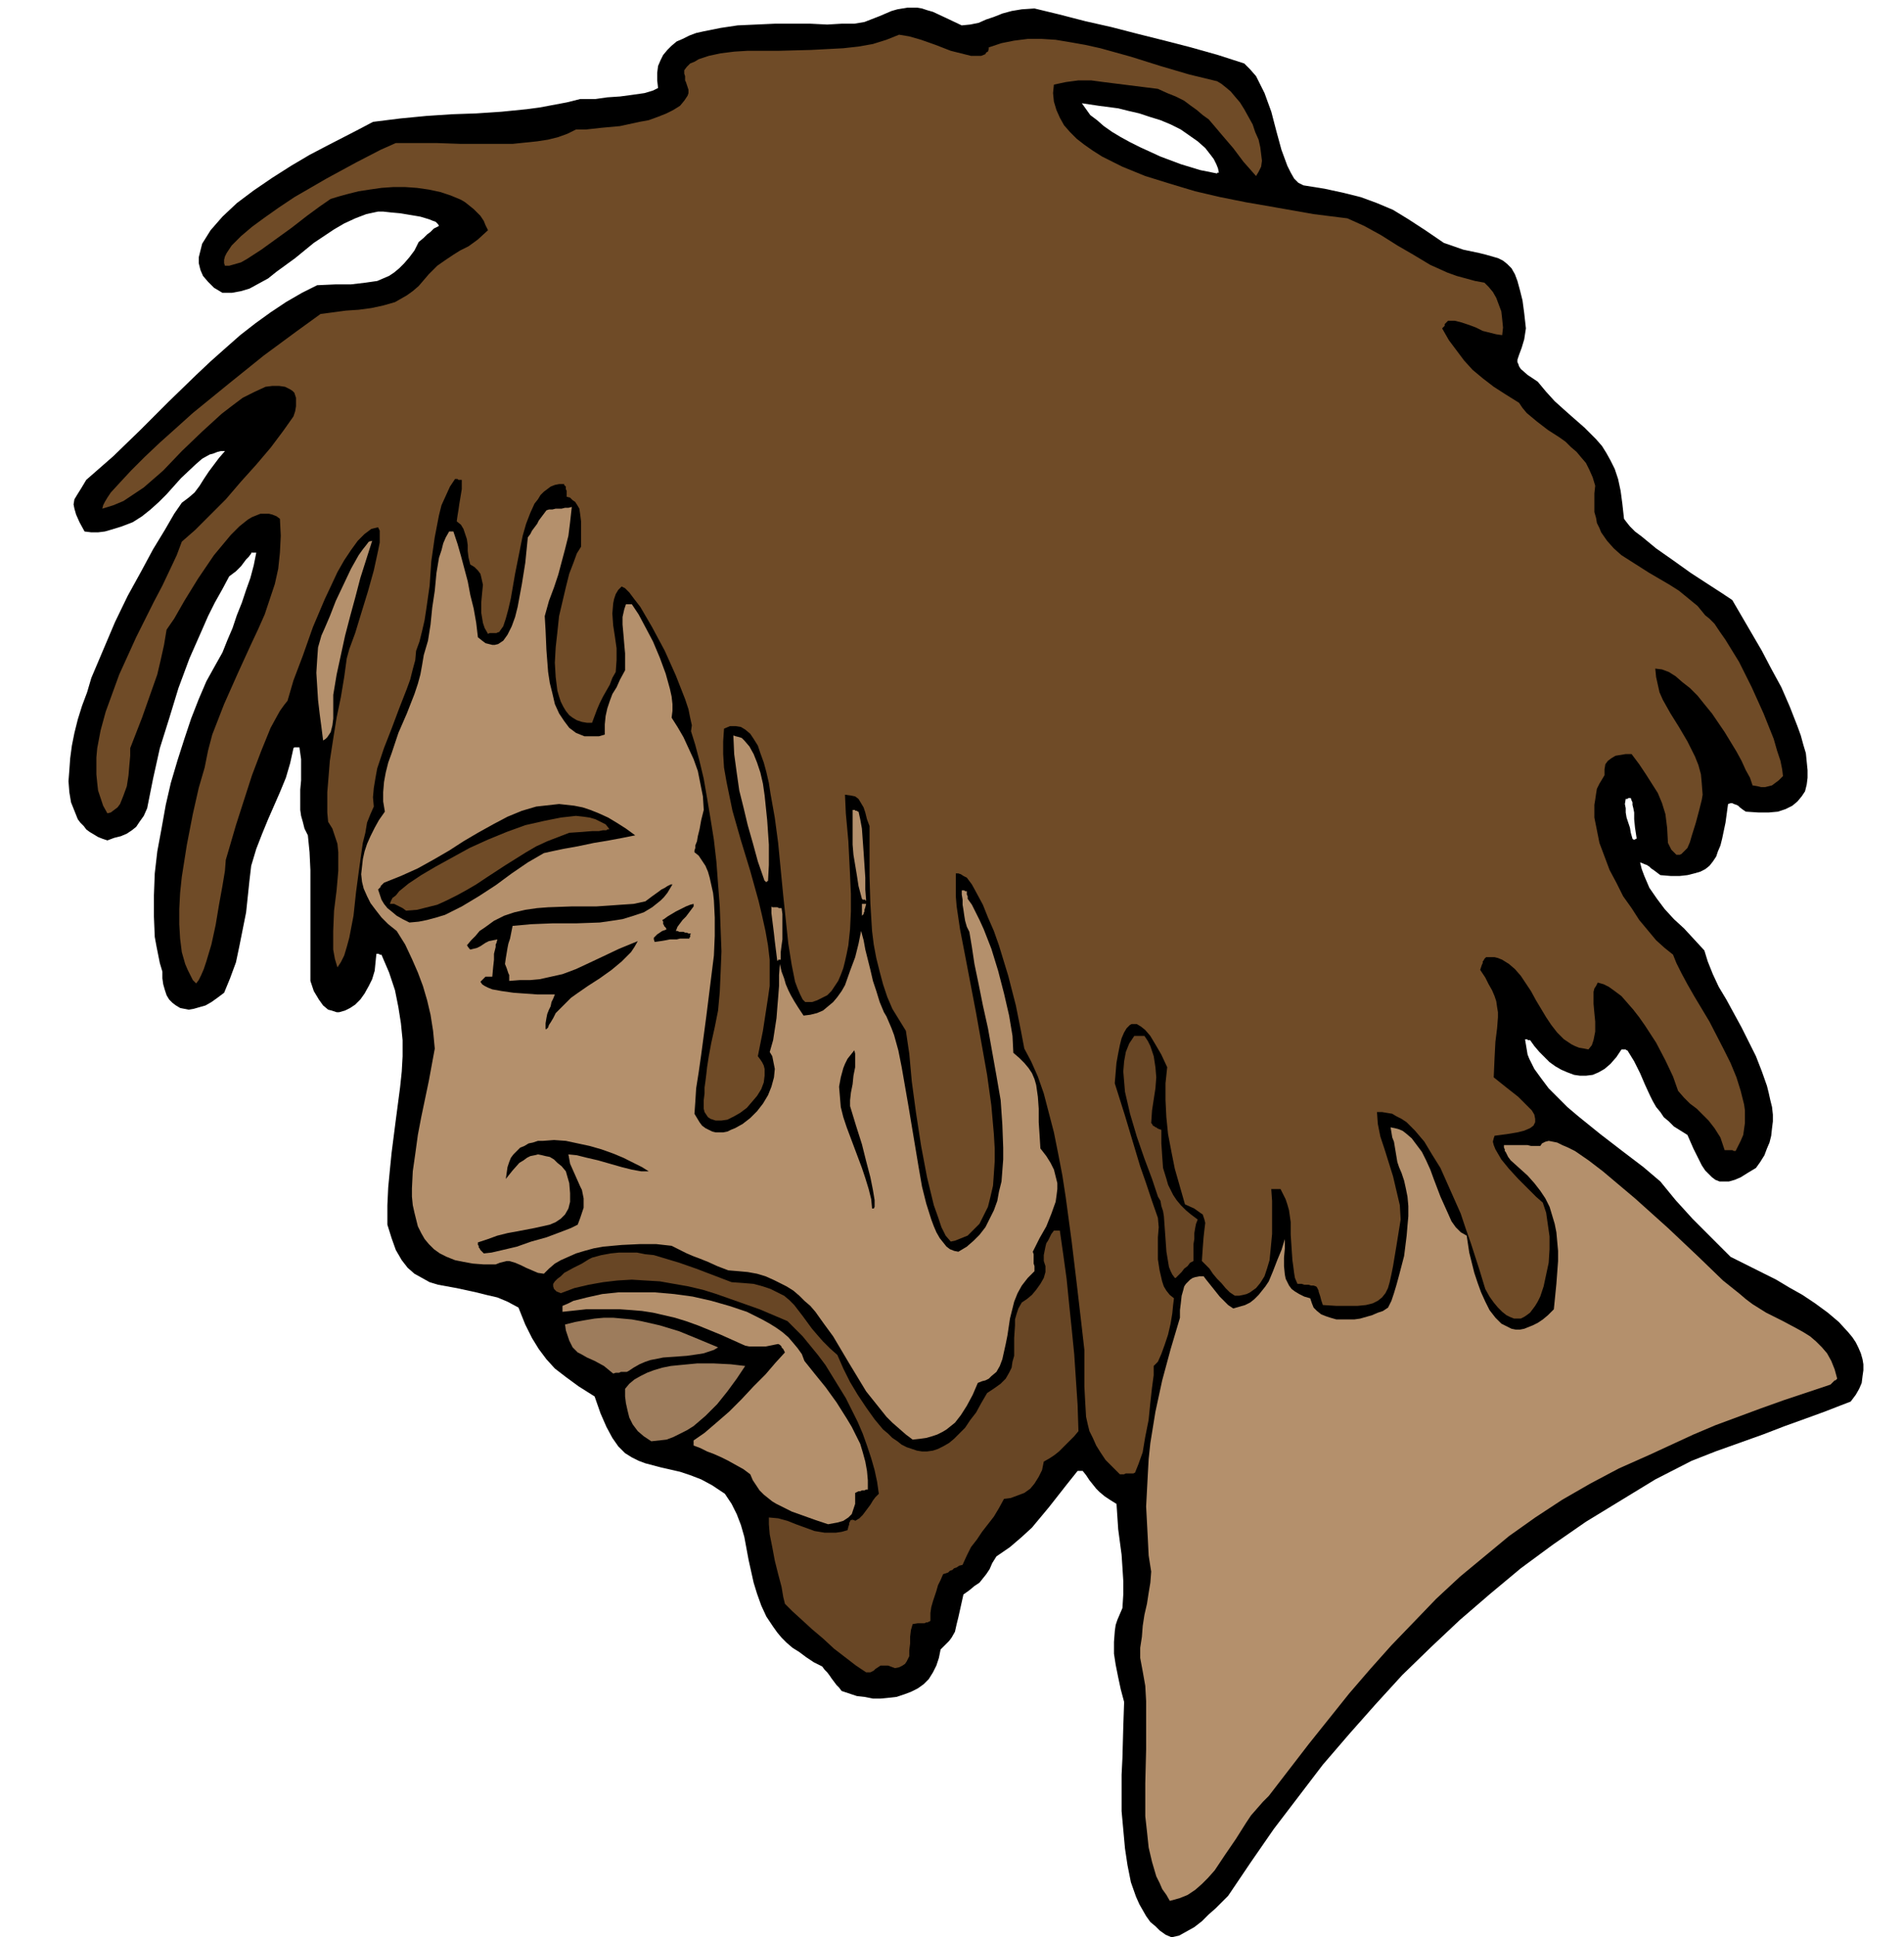
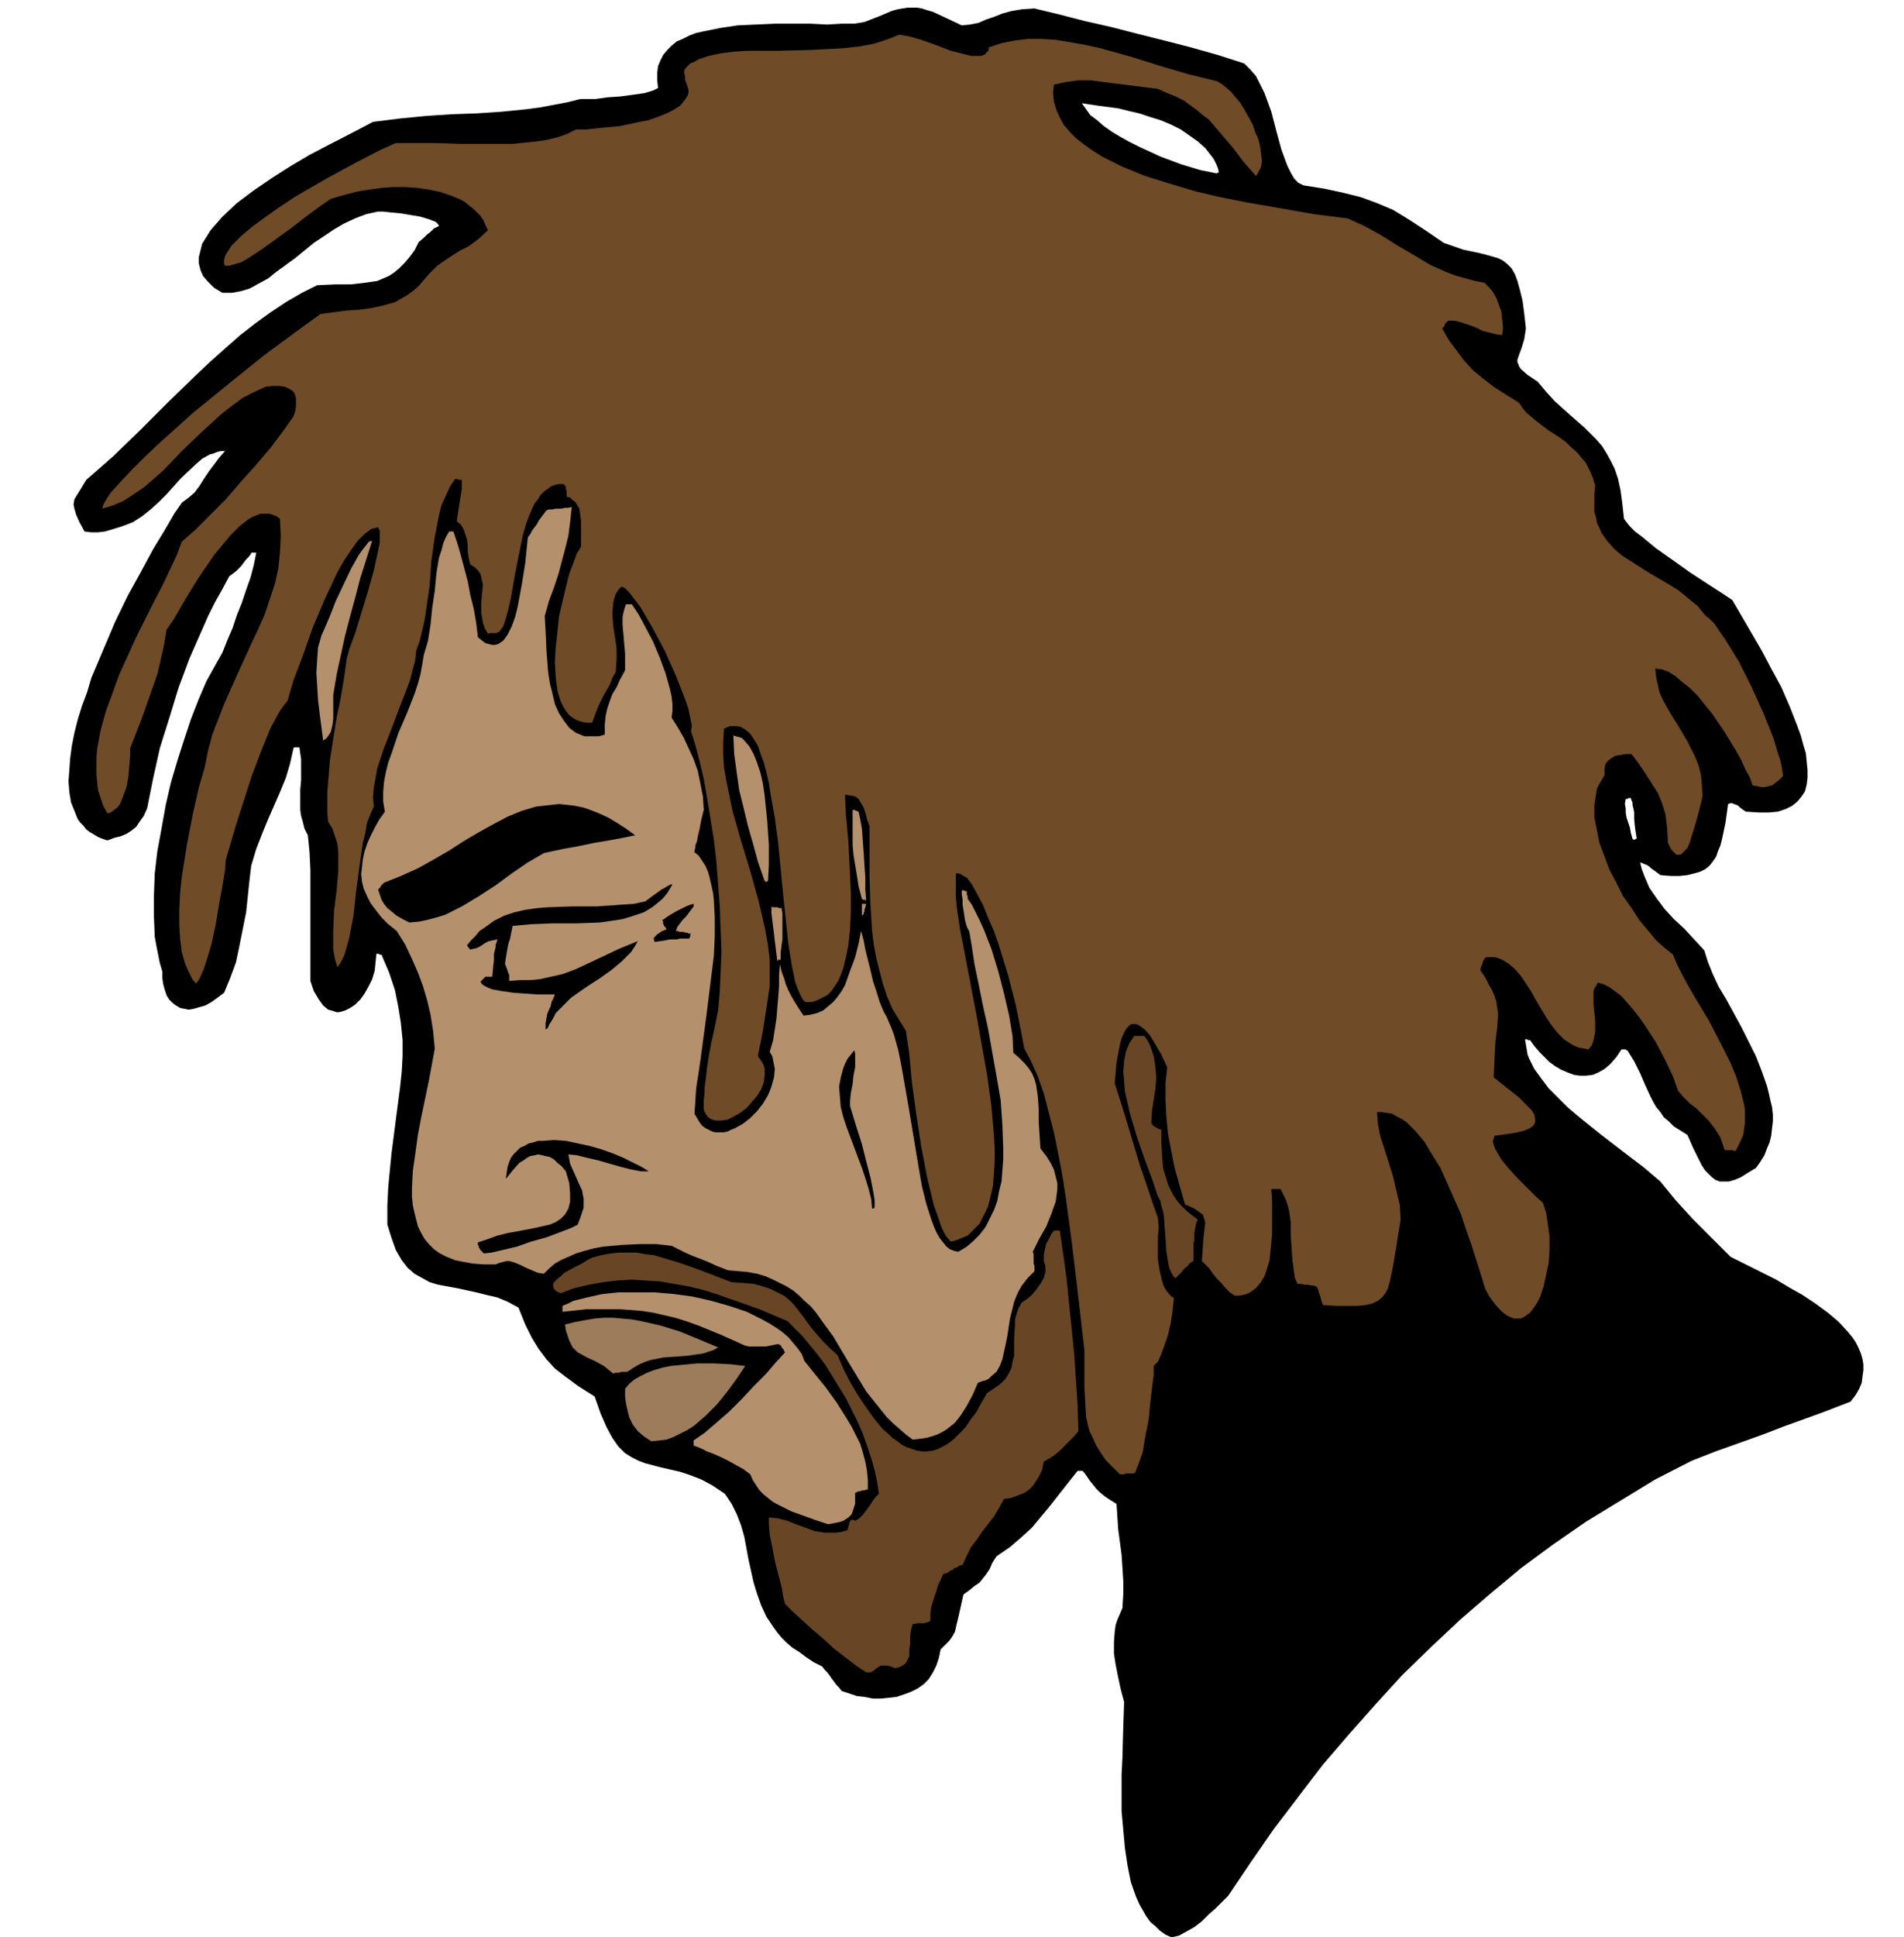
<svg xmlns="http://www.w3.org/2000/svg" fill-rule="evenodd" height="7.627in" preserveAspectRatio="none" stroke-linecap="round" viewBox="0 0 2251 2289" width="720">
  <style>.brush1{fill:#000}.pen1{stroke:none}.brush2{fill:#b4906c}.brush3{fill:#684625}.brush4{fill:#6f4b27}.brush5{fill:#9d7c5c}</style>
  <path class="pen1 brush1" d="m1385 2289-7-3-7-5-5-5-6-5-5-7-4-7-4-7-4-9-6-17-4-20-3-20-2-22-2-22v-43l1-20 1-37 1-29-4-15-3-14-3-15-2-13v-14l1-13 1-7 2-6 3-7 3-7 1-16v-16l-1-16-1-15-2-15-2-15-1-15-1-15-8-5-6-4-6-5-4-4-4-5-4-5-4-6-4-5h-6l-12 15-11 14-11 14-10 12-10 12-12 11-14 12-16 11-5 8-3 7-4 6-4 5-4 5-6 4-6 5-7 5-2 9-2 9-2 9-2 8-2 9-4 7-3 4-3 3-3 3-4 4-2 10-3 9-4 8-5 8-6 6-7 5-8 4-8 3-9 3-9 1-10 1h-9l-10-2-9-1-9-3-9-3-3-4-3-3-3-4-3-4-2-3-3-4-3-3-3-4-10-5-9-6-8-6-8-5-7-6-6-6-5-6-5-7-8-12-6-13-5-14-4-13-6-27-5-27-4-14-5-13-6-12-8-12-15-10-13-7-13-5-12-4-22-5-19-5-8-3-8-4-8-5-8-8-7-10-7-13-7-16-7-20-19-12-15-11-13-10-10-11-9-12-8-13-8-16-8-20-13-7-12-5-13-3-12-3-23-5-22-4-10-3-9-5-9-5-8-7-7-9-7-12-5-14-5-16v-23l1-21 2-21 2-20 5-39 5-38 2-19 1-18v-19l-2-20-3-19-4-20-7-21-9-21h-2l-1-1h-3l-1 10-1 10-3 10-4 8-5 9-5 7-6 6-6 4-6 3-7 2h-3l-3-1-3-1-4-1-6-5-5-7-6-10-4-12v-131l-1-21-2-20-4-8-2-8-2-7-1-7v-24l1-11v-25l-2-14h-6l-1 1-4 18-5 17-7 17-7 16-7 16-7 17-7 18-6 20-2 17-2 19-2 19-4 20-4 20-4 19-7 19-7 17-8 6-7 5-7 4-7 2-7 2-6 1-5-1-5-1-5-3-4-3-4-4-3-5-2-6-2-7-1-7v-8l-3-10-2-10-2-10-2-11-1-24v-25l1-26 3-26 5-27 5-28 6-26 8-27 8-25 8-24 9-23 9-21 10-18 9-16 6-15 6-14 5-15 6-15 5-15 5-14 4-15 3-15h-6v1l-3 4-3 3-3 4-3 4-3 3-3 3-4 3-4 3-8 15-9 16-8 16-7 16-15 34-13 35-11 36-11 35-8 36-7 35-4 9-5 7-4 6-5 4-6 4-7 3-8 2-8 3-6-2-5-2-5-3-5-3-4-3-3-4-4-4-3-4-4-10-4-10-2-12-1-13 1-13 1-14 2-15 3-15 4-16 5-16 6-16 5-17 14-33 14-33 15-31 16-29 14-26 14-23 11-19 9-13 8-6 7-6 6-8 5-8 6-9 6-8 6-8 7-8h-5l-4 1-5 2-4 1-9 5-8 7-17 16-17 19-9 9-10 9-10 8-11 7-13 5-13 4-7 2-8 1h-8l-8-1-6-11-4-9-2-7-1-5 1-6 3-5 5-8 6-10 32-28 32-31 33-33 33-32 17-16 18-16 17-15 18-14 18-13 18-12 19-11 18-9 22-1h18l17-2 14-2 7-3 7-3 6-4 6-5 6-6 6-7 6-8 5-10 6-5 4-4 4-3 2-2 2-2 2-1 2-1 2-1-1-2-3-3-3-1-5-2-10-3-12-2-12-2-11-1-9-1h-6l-14 3-13 5-13 6-12 7-24 16-22 18-11 8-11 8-10 8-11 6-11 6-10 3-11 2h-11l-10-6-7-7-6-7-3-7-2-8v-7l2-8 2-8 5-8 5-8 7-8 7-8 17-16 20-15 22-15 22-14 22-13 21-11 35-18 19-10 32-4 31-3 30-2 29-1 30-2 30-3 15-2 16-3 16-3 16-4h18l14-2 15-1 15-2 14-2 10-3 6-3-1-9v-9l1-8 3-7 3-6 5-6 5-5 6-5 7-3 8-4 8-3 9-2 20-4 20-3 22-1 22-1h42l20 1 17-1h15l12-2 18-7 14-6 7-2 6-1 6-1h11l6 1 6 2 7 2 15 7 19 9 10-1 10-2 9-4 9-3 10-4 11-3 12-2 15-1 29 7 31 8 31 7 31 8 32 8 31 8 32 9 31 10 7 7 7 8 5 10 5 10 8 22 6 23 6 22 7 19 4 8 4 7 5 5 6 3 25 4 23 5 20 5 19 7 19 8 18 11 20 13 22 15 23 8 19 4 8 2 7 2 7 2 6 3 5 4 5 5 4 7 3 8 3 11 3 12 2 15 2 18-2 13-3 10-3 8-2 6v3l1 2 1 3 2 3 8 7 12 8 10 12 10 11 10 9 9 8 16 14 14 14 7 8 5 8 5 9 5 10 4 12 3 14 2 15 2 18 3 4 4 5 6 6 8 6 17 14 20 14 21 15 20 13 17 11 12 8 14 24 21 36 11 21 12 22 10 23 9 23 4 11 3 11 3 10 1 10 1 10v9l-1 8-2 8-4 6-5 6-6 5-8 4-9 3-11 1h-12l-15-1-3-2-4-3-2-2-2-1-3-1-2-1h-2l-3 1-3 22-4 19-2 8-3 7-2 6-4 6-4 5-5 4-6 3-7 2-8 2-9 1h-11l-12-1-4-3-4-3-3-2-2-2-3-2-3-1-2-1-3-1 2 8 3 8 3 7 3 7 9 13 9 12 11 12 12 11 12 13 12 13 4 13 6 15 7 15 9 15 18 33 17 34 7 18 6 17 2 8 2 9 2 8 1 9v8l-1 8-1 9-2 8-3 7-3 8-5 8-5 7-10 6-8 5-7 3-7 2h-11l-5-2-4-3-4-4-4-4-4-6-3-6-7-14-7-16-8-5-8-5-6-6-6-5-4-6-5-6-4-7-3-6-6-13-6-14-7-14-8-13h-1l-1-1h-5l-6 9-7 8-7 6-7 4-7 3-8 1h-7l-7-1-8-3-7-3-7-4-7-5-6-6-6-6-6-7-5-7h-3v-1h-3l1 6 1 6 1 6 2 5 6 12 8 11 9 12 11 11 11 11 13 11 26 21 26 20 25 19 20 17 9 11 9 11 10 11 10 11 11 11 11 11 11 11 12 12 24 12 30 15 15 9 16 9 15 10 15 11 13 11 11 12 5 6 4 6 3 6 3 7 2 7 1 6v7l-1 7-1 8-3 7-4 7-6 8-13 5-18 7-22 8-25 9-26 10-28 10-28 10-28 11-43 22-41 25-41 25-39 27-38 28-36 30-36 31-34 32-34 33-32 35-31 35-31 36-29 38-29 38-27 39-27 40-7 7-8 8-8 7-8 8-9 7-9 5-9 5-9 2zm545-1298-2-7-1-6-2-6-2-6-1-6v-5l-1-5 1-6h2l1-1h3l1 3 1 2v3l1 4 1 5v8l1 10 2 13h-1l-1 1h-2l-1-1zm-491-786-20-4-23-7-24-9-24-11-12-6-11-6-10-6-10-7-8-7-8-6-5-7-5-7 20 3 23 3 12 3 13 3 12 4 13 4 12 5 12 6 10 7 10 7 9 8 7 9 3 4 3 6 2 5 1 5h-2v1z" />
-   <path class="pen1 brush2" d="m1383 2246-4-7-5-7-3-7-4-8-5-17-4-17-2-19-2-18v-39l1-40v-57l-1-18-3-17-3-16v-12l2-13 1-13 2-13 3-13 2-13 2-12 1-13-3-19-1-20-1-19-1-19 1-19 1-19 1-18 2-19 6-37 8-37 10-37 11-37v-9l1-8 1-9 2-7 1-4 2-3 2-2 3-3 3-2 3-1 5-1h5l3 4 4 5 4 5 4 5 4 5 5 5 5 5 6 4 7-2 7-2 6-3 5-4 5-5 4-5 4-5 4-6 5-12 5-13 5-12 4-13v11l-1 11v10l1 10 1 5 2 4 2 4 3 4 4 3 5 3 6 3 7 2 2 6 2 5 4 4 5 4 5 2 6 2 7 2h21l7-1 7-2 7-2 7-3 6-2 6-4 4-8 3-9 3-10 3-11 6-23 3-24 1-12 1-11v-12l-1-11-2-10-2-9-3-9-3-7-2-6-1-6-1-6-1-6-1-6-2-5-1-6-1-6 5 1 4 1 5 2 4 3 7 6 6 8 6 8 5 10 5 11 4 11 8 21 9 20 4 9 5 7 6 6 7 4 3 20 6 24 4 12 4 11 5 11 5 10 7 9 7 7 4 2 4 2 4 2 5 1h5l5-1 5-2 5-2 6-3 6-4 6-5 7-7 3-30 2-27v-12l-1-11-1-11-2-10-3-10-3-10-5-10-6-9-7-9-8-9-10-9-10-9-3-4-1-2-1-2-1-2-1-1v-2l-1-2v-3h28l4 1h11l2-3 4-2 4-1 5 1 5 1 6 3 7 3 8 4 16 11 17 13 19 16 19 16 39 35 36 34 29 28 20 16 7 6 8 6 8 5 8 5 18 9 17 9 9 5 8 5 7 6 7 7 6 7 5 9 4 10 3 11-1 1-1 1h-1l-1 1-1 1-1 1-1 1-1 1-27 9-27 9-28 10-27 10-27 10-26 11-26 12-26 12-18 8-18 8-17 9-17 9-33 19-32 21-31 22-29 24-29 24-28 26-26 27-27 28-25 28-25 29-48 60-47 61-7 7-7 8-7 8-6 9-12 19-13 19-6 9-6 9-8 9-7 7-8 7-9 6-10 4-11 3z" />
  <path class="pen1 brush3" d="m1024 1976-12-8-13-10-13-10-13-12-13-11-12-11-11-10-9-9-2-8-2-12-4-15-4-16-3-16-3-15-1-12v-8l11 1 11 3 10 4 11 4 11 4 12 2h13l7-1 7-2 1-4 1-3v-2l1-1v-1l1-1h1l1-1v1h2l1 1 5-3 4-4 3-4 3-4 3-4 3-5 3-4 4-4-2-14-3-14-4-14-5-15-5-14-6-14-7-14-7-14-8-13-8-13-8-13-9-12-9-11-9-11-9-9-9-9-33-14-34-12-17-6-16-5-17-4-17-3-17-3-17-1-16-1-17 1-17 2-17 3-17 4-16 6-5-2-3-3-1-3v-3l2-3 3-3 4-3 4-4 11-6 10-5 8-5 4-2 11-3 11-2 10-1h21l10 2 10 1 10 3 20 6 20 7 21 8 21 8 14 1 12 1 11 3 9 3 8 4 8 4 6 5 6 6 10 13 11 15 6 7 7 8 8 8 9 8 7 16 8 16 9 15 10 15 10 14 10 12 6 5 5 5 6 4 5 4 6 3 6 2 6 2 6 1h6l7-1 6-2 6-3 7-4 6-5 6-6 7-7 6-9 7-9 6-11 7-12 9-6 7-5 6-6 4-7 3-6 1-7 2-7v-21l1-15v-7l2-7 2-6 4-7 6-4 6-5 5-6 5-7 4-7 2-7v-7l-1-3-1-3v-7l1-5 1-5 1-4 2-3 2-4 2-4 3-4h7l4 28 4 29 3 30 3 29 3 30 2 30 2 30 1 31-5 6-5 5-4 4-5 5-4 4-5 4-6 4-7 4-2 10-4 8-5 8-5 6-7 5-8 3-8 3-8 1-6 11-6 10-7 9-7 9-6 9-7 9-5 10-5 11-4 1-3 2-3 1-2 2-3 1-2 2-3 1-3 1-3 7-3 6-2 7-2 6-2 6-2 7-1 7v9l-1 1h-1l-1 1h-2l-2 1h-8l-6 1-2 7-1 8v8l-1 8v7l-3 6-2 3-3 2-4 2-5 1-8-3h-9l-3 2-3 2-2 2-4 2h-5z" />
  <path class="pen1 brush2" d="m979 1801-15-5-14-5-14-5-12-6-6-3-5-3-5-4-5-4-5-5-4-6-4-6-3-7-8-6-9-5-9-5-8-4-9-4-8-3-8-4-8-3v-6l13-9 14-12 15-13 15-15 14-15 14-14 12-14 11-12-1-2-1-2-1-1-1-1v-1l-1-1-1-1-2-1-5 1-5 1-5 1h-19l-5-1-29-13-27-11-14-5-13-4-13-3-13-3-13-2-12-1-14-1h-40l-28 3v-7l7-3 6-3 8-2 8-2 18-4 19-2h43l23 2 22 3 22 5 21 6 21 7 18 9 9 5 8 5 7 5 7 6 6 7 5 6 5 7 3 8 12 15 13 16 13 18 12 19 6 10 5 10 5 10 3 10 3 11 2 11 1 11v11h-2l-2 1h-3l-2 1h-2l-2 1-2 1v13l-2 6-2 6-4 4-6 4-7 2-11 2z" />
  <path class="pen1 brush4" d="m1324 1742-9-9-8-8-6-9-5-8-4-9-4-8-2-8-2-9-1-17-1-19v-43l-4-35-5-43-6-50-7-52-4-26-5-26-5-25-6-23-6-23-7-20-8-18-8-15-4-21-6-30-9-35-11-36-6-17-7-16-6-15-7-13-6-11-6-8-4-2-3-2-3-1h-3v27l1 12 4 27 6 31 13 68 13 73 5 36 3 34 1 17v15l-1 15-1 14-3 13-3 12-5 10-5 10-7 7-7 7-5 2-5 2-5 2-5 1-6-7-5-10-4-12-5-14-8-33-7-37-6-39-5-37-3-33-4-27-8-13-8-13-6-14-5-15-4-15-4-16-3-16-2-16-2-33-1-32v-59l-3-8-2-8-2-6-3-5-3-5-4-3-5-1-7-1 1 22 3 33 1 20 1 20 1 22v21l-1 21-2 19-2 10-2 9-2 8-3 8-3 7-4 6-4 6-5 5-6 3-6 3-6 2h-8l-3-3-3-6-3-7-3-8-4-20-4-25-6-57-6-62-4-30-5-28-2-13-3-13-3-11-4-11-3-9-5-8-4-6-6-5-5-3-6-1h-7l-7 3-1 15v15l1 16 3 17 7 34 10 35 11 36 10 36 4 17 4 18 3 17 2 17v31l-2 14-2 13-2 13-2 13-3 15-3 15 3 4 2 3 2 4 1 4v8l-1 8-3 8-5 8-6 7-6 7-8 6-7 4-8 4-7 1h-7l-3-1-3-1-3-2-2-3-2-3-1-4v-10l1-8v-7l1-7 1-8 1-9 2-13 3-16 4-18 4-20 2-22 1-23 1-25-1-26-1-27-2-26-2-27-3-26-4-25-4-24-4-23-5-21-5-19-5-16 1-7-2-9-2-10-4-12-11-28-13-29-15-28-14-24-7-9-6-8-5-5-4-2-4 4-3 5-2 6-1 5-1 12 1 14 2 13 2 14v14l-1 14-4 7-3 8-4 7-4 7-4 8-3 7-3 8-3 8h-6l-6-1-6-2-5-3-4-3-4-5-3-5-3-6-2-6-2-7-1-8-1-8-1-17 1-18 2-18 2-19 4-17 4-17 4-16 5-13 4-11 5-8v-30l-1-8-1-7-3-5-2-3-3-2-3-3-4-1v-7l-1-2v-3l-1-1-1-1v-1h-6l-5 1-5 2-4 3-4 3-4 4-3 5-4 5-5 11-5 13-4 14-3 15-6 30-5 29-3 13-3 11-3 9-5 7h-1l-2 1h-8l-2 1-4-7-2-6-1-6-1-6v-12l1-11 1-10-2-9-1-4-3-4-4-4-5-3-2-8-1-8v-7l-1-7-2-6-2-6-3-5-5-4 1-7 1-6 1-7 1-6 1-6 1-6v-11h-4l-1-1h-3l-6 9-5 11-5 11-3 12-5 26-4 28-2 29-4 28-2 13-3 13-3 12-4 11-1 11-3 11-3 12-4 11-9 23-9 24-9 23-8 24-2 11-2 12-1 11 1 11-4 9-4 10-2 12-3 12-4 28-4 30-3 28-5 26-3 11-3 10-4 8-4 6-3-10-2-11v-22l1-24 3-24 2-23v-22l-1-10-3-9-3-9-5-8-1-11v-24l1-12 2-25 4-26 4-25 5-24 4-24 3-22 3-11 7-19 7-23 8-26 7-25 5-23 2-10v-14l-2-4-4 1-4 1-4 3-4 3-8 8-8 11-8 12-8 14-7 15-8 17-14 33-12 34-11 29-7 24-4 5-5 7-5 9-6 11-11 27-11 29-10 31-9 28-7 24-5 17-1 13-3 18-4 22-4 24-5 23-6 20-3 9-3 7-3 6-3 4-4-4-3-6-3-6-3-7-4-14-2-16-1-17v-18l1-19 2-19 6-38 7-36 7-31 7-24 4-20 5-19 7-18 7-18 16-36 16-35 8-17 8-18 6-18 6-18 4-18 2-19 1-20-1-20-4-3-5-2-4-1h-10l-5 2-5 2-5 3-10 8-10 10-10 12-10 12-19 28-16 26-12 21-9 13-3 18-4 18-4 17-6 17-6 17-6 17-7 18-7 18v9l-1 11-1 12-2 13-4 11-4 10-3 4-4 3-4 3-4 1-5-9-3-9-3-9-1-9-1-10v-20l1-11 4-21 6-22 8-22 8-22 20-44 21-42 10-19 9-19 8-17 6-16 16-14 17-17 19-19 18-21 18-20 17-20 15-20 12-17 2-6 1-6v-10l-1-3-1-3-2-2-3-2-6-3-7-1h-8l-8 1-13 6-14 7-12 9-13 10-23 21-24 23-22 23-23 20-12 8-12 8-12 5-13 4 1-4 2-4 3-5 4-6 11-12 13-14 16-16 18-17 19-17 20-18 43-35 41-33 38-28 29-21 15-2 15-2 15-1 15-2 14-3 14-4 7-4 7-4 7-5 7-6 12-14 10-10 10-7 9-6 8-5 10-5 11-8 12-11-3-6-2-5-4-6-4-4-4-4-5-4-5-4-5-3-12-5-12-4-14-3-14-2-14-1h-14l-14 1-14 2-13 2-12 3-11 3-10 3-13 9-15 11-18 14-18 13-18 13-17 11-7 4-7 2-7 2h-5l-1-3v-4l1-4 2-4 6-9 11-11 13-11 15-11 17-12 18-12 38-22 35-19 29-15 18-8h48l29 1h61l29-3 13-2 12-3 11-4 10-5h12l18-2 22-2 23-5 11-2 11-4 10-4 8-4 8-5 5-6 2-3 2-3 1-3v-4l-1-3-1-3-1-3-1-2v-5l-1-3v-4l3-4 4-4 5-2 5-3 12-4 14-3 16-2 16-1h37l38-1 38-2 18-2 17-3 16-5 15-6 12 2 14 4 17 6 18 7 8 2 8 2 8 2h12l5-2 1-2 2-1 1-3v-2l15-5 15-3 16-2h17l16 1 18 3 17 3 18 4 36 10 35 11 34 10 33 8 5 3 5 4 6 5 5 6 6 7 5 8 5 9 5 9 3 9 4 9 2 9 1 8 1 8-1 7-3 6-3 5-15-17-12-16-12-14-11-13-6-7-7-5-7-6-7-5-8-6-10-5-10-4-11-5-16-2-16-2-16-2-16-2-15-2h-15l-15 2-14 3-1 10 1 10 3 10 4 9 5 9 7 8 8 8 9 7 10 7 11 7 12 6 12 6 27 11 29 9 30 9 30 7 30 6 29 5 51 9 40 5 20 9 20 11 19 12 19 11 20 12 20 9 11 4 11 3 11 3 11 2 5 5 5 6 4 7 3 8 3 8 1 9 1 10-1 9-7-1-8-2-8-2-8-4-8-3-9-3-8-2h-8l-1 1-1 1-1 1-1 1v2l-1 1-1 1-1 1 8 14 9 12 9 12 10 11 12 10 13 10 14 9 16 10 4 6 5 6 6 5 6 5 13 10 14 9 7 5 6 6 7 6 5 6 6 7 4 8 4 9 3 10-1 9v22l2 7 1 6 3 6 2 5 7 10 8 9 9 8 11 7 22 14 24 14 11 7 11 9 11 9 9 11 5 4 6 6 6 9 7 10 16 26 15 30 14 31 12 30 4 14 4 12 2 10 1 8-5 5-4 3-4 3-4 1-4 1h-5l-4-1-6-1-3-9-5-9-5-11-6-11-14-23-15-22-9-11-8-10-9-9-9-7-8-7-8-5-8-3-8-1 1 10 2 9 2 9 4 9 9 16 10 16 10 17 9 18 4 10 3 11 1 11 1 13-1 6-3 12-4 15-5 16-2 7-3 7-4 4-3 3-2 1h-4l-2-2-4-4-4-8-1-18-2-16-4-13-5-12-7-11-7-11-8-12-9-12h-7l-6 1-6 1-5 3-4 3-3 4-1 6v7l-3 5-3 5-3 6-1 6-1 7-1 6v15l3 15 3 15 6 16 6 16 8 15 8 16 10 14 9 14 10 12 10 12 10 9 10 8 4 10 6 12 7 13 8 14 18 30 17 33 8 16 7 17 5 16 4 16 1 7v15l-1 7-1 7-3 7-3 6-3 6h-2l-2-1h-9l-5-15-7-11-7-9-7-7-7-7-8-6-7-7-7-8-6-17-9-19-11-21-13-20-7-10-7-9-7-8-7-8-8-6-7-5-6-3-7-2-2 4-2 3-1 4v14l1 11 1 10v12l-1 5-1 5-2 6-4 5-5-1-6-1-5-2-4-2-9-6-8-8-7-9-6-9-6-10-6-10-6-11-6-9-6-9-7-8-7-6-8-5-5-2-4-1h-10l-1 1-1 1-1 2-1 1v2l-1 2-1 3-1 3 6 9 4 8 4 7 3 7 2 6 1 7 1 6v6l-1 13-2 16-1 19-1 23 15 12 14 11 6 6 5 5 5 5 3 5 1 5v4l-2 4-4 3-7 3-8 2-12 2-15 2-1 3-1 4 1 4 2 5 7 12 9 11 11 12 11 11 10 10 8 7 4 12 2 14 2 14v15l-1 16-3 14-3 14-4 12-3 6-3 5-3 4-3 4-4 3-3 2-4 2h-8l-5-2-4-2-5-4-5-5-5-6-5-7-5-9-7-23-10-31-6-17-6-18-8-18-8-18-8-18-10-16-9-15-11-13-5-5-5-5-6-4-6-3-5-3-6-1-6-1h-6l1 14 3 15 5 15 5 16 5 16 4 17 4 17 1 17-5 31-4 24-2 10-2 9-2 7-3 6-4 5-5 4-6 3-8 2-10 1h-25l-16-1-2-6-1-4-1-3-1-3v-1l-1-2-1-2-1-1-3-1h-3l-3-1h-5l-3-1h-5l-3-7-1-6-1-8-1-7-1-15-1-15v-15l-2-14-2-7-2-6-3-6-3-6h-11l1 14v39l-2 21-1 10-3 10-3 9-5 8-5 6-7 5-4 2-4 1-5 1h-5l-6-4-5-5-5-6-5-5-5-6-4-6-5-5-4-4 1-15 1-13 1-9 1-8-1-4-1-3-1-3-3-2-7-5-11-5-6-21-6-21-4-20-4-21-2-20-1-20v-20l2-19-7-15-7-12-6-10-6-7-5-4-5-3h-6l-2 1-4 4-3 5-3 7-2 8-2 10-2 11-1 12-1 12 6 19 6 19 6 20 6 20 6 20 7 20 7 21 7 20 1 11-1 12v26l2 13 3 13 2 6 3 5 4 5 5 4-1 8-1 10-2 12-3 13-4 12-4 11-4 9-5 5v11l-2 15-2 18-2 20-4 20-3 18-5 14-4 10-2 1h-9l-2 1h-5z" />
  <path class="pen1 brush5" d="m770 1703-9-6-7-6-6-8-4-8-2-8-2-9-1-8v-9l5-6 6-5 7-4 8-4 8-3 10-3 10-2 10-1 21-2h20l20 1 17 2-10 15-11 15-12 15-14 14-7 6-7 6-8 5-8 4-8 4-8 3-9 1-9 1z" />
  <path class="pen1 brush2" d="m1079 1701-8-6-8-7-8-7-7-7-12-15-12-15-20-33-19-32-11-15-10-14-6-7-7-6-6-6-7-6-8-5-8-4-8-4-9-4-10-3-11-2-11-1-12-1-13-5-11-5-10-4-8-3-7-3-6-3-6-3-6-3-18-2h-20l-21 1-22 2-11 2-11 3-10 3-9 4-9 4-7 4-7 6-6 6-7-1-7-3-7-3-6-3-7-3-7-2h-3l-4 1-4 1-5 2h-14l-13-1-11-2-10-2-10-4-8-4-7-5-6-6-5-6-4-7-4-8-2-8-2-8-2-9-1-10v-10l1-20 3-21 3-22 4-21 9-43 7-38-2-21-3-19-4-17-5-17-6-16-7-16-8-17-10-16-10-8-8-8-7-9-6-8-4-8-4-9-2-8-1-9 1-9 1-9 2-9 3-9 4-9 5-10 5-9 7-10-2-12v-11l1-12 2-11 3-12 4-11 4-12 4-12 10-23 9-23 4-12 3-11 2-11 2-12 5-17 3-19 2-20 3-20 2-21 3-18 3-9 2-8 3-7 4-7h5l5 15 4 14 4 15 4 15 3 16 4 16 3 17 2 17 5 4 4 3 4 1 4 1h3l4-1 3-2 3-2 5-7 5-10 4-11 3-12 5-27 4-25 2-20 1-10 3-4 2-4 3-4 3-4 2-4 3-4 3-4 3-4 3-1h4l4-1h7l4-1h4l4-1-2 18-2 16-4 16-4 15-4 15-5 15-6 16-5 18 1 17 1 23 1 13 1 13 2 13 3 12 3 13 5 11 6 9 6 8 4 3 4 3 5 2 5 2h17l7-2v-12l1-10 2-9 3-9 3-8 5-8 4-9 6-11v-20l-1-11-1-12-1-11v-9l2-9 2-6h7l8 12 8 15 9 17 8 19 7 19 5 18 2 9 1 9v8l-1 8 7 11 7 12 6 13 6 13 5 14 3 15 3 15 1 16-3 12-2 11-2 8-1 6-2 5v3l-1 3v2l5 4 4 6 4 6 3 7 2 7 2 9 2 9 1 9 1 20v22l-1 23-3 24-6 48-6 45-3 21-3 19-1 16-1 14 3 5 3 5 3 4 4 3 4 2 4 2 4 1h9l5-1 4-2 5-2 9-5 9-7 8-8 7-9 6-10 4-10 3-11 1-10-1-5-1-5-1-5-3-5 4-14 2-13 2-13 1-13 1-12 1-13v-13l1-13 2 9 3 8 2 7 3 7 3 6 4 7 5 8 6 9 8-1 8-2 7-3 6-5 6-5 5-6 5-7 4-7 6-17 6-16 4-16 3-15 3 11 2 11 3 12 3 12 3 13 4 12 4 13 5 12 3 5 3 7 3 7 3 8 5 18 4 20 8 46 8 48 4 24 4 23 5 20 6 19 3 8 3 7 4 7 4 5 4 5 4 3 5 2 5 1 10-6 8-7 7-7 7-9 5-10 5-10 4-11 2-11 3-12 1-13 1-13v-14l-1-27-2-29-5-29-5-28-5-28-6-27-5-25-5-24-3-20-3-18-3-6-2-7-1-6-1-7-1-6v-6l-1-6v-6 1h3l1 1h2v4l1 2v3l5 7 4 8 5 10 5 11 9 23 8 26 7 27 6 26 4 24 1 20 7 6 6 6 5 6 4 6 3 7 2 7 1 7 1 7 1 14v16l1 15 1 16 7 9 5 8 4 8 2 8 2 8v7l-1 8-1 7-5 14-6 15-8 14-8 16 1 3v11l1 3v6l-8 8-7 9-5 9-4 10-5 20-3 20-2 10-2 9-2 9-3 8-4 7-6 5-3 3-4 2-4 1-5 2-6 14-7 13-7 11-7 9-5 4-5 4-5 3-6 3-6 2-7 2-7 1-9 1z" />
  <path class="pen1 brush5" d="m725 1623-11-9-11-6-9-4-7-4-4-2-3-3-3-3-2-4-2-4-2-6-2-6-1-7 12-3 11-2 12-2 11-1h11l11 1 11 1 11 2 22 5 23 7 22 9 24 10-5 3-6 2-6 2-6 1-14 2-14 1-14 1-15 3-6 2-7 3-7 4-6 4-2 1h-7l-2 1h-4l-3 1z" />
  <path class="pen1 brush3" d="m1389 1510-3-4-2-4-2-5-1-6-2-12-1-14-1-14-1-14-1-6-2-6-1-6-3-5-7-21-9-24-9-26-8-27-3-13-3-13-1-12-1-12 1-12 2-11 4-10 6-9h12l4 6 3 6 2 6 2 6 2 13 1 12-1 13-2 13-2 13-1 15 1 1 1 2 2 1 1 1h1l1 1 2 1 3 1v16l1 15 1 14 4 13 2 7 3 6 3 6 4 6 5 6 6 6 6 5 8 6-2 5-1 5-1 6v7l-1 6v20l-4 2-3 4-4 3-3 4-3 3-2 2-2 2h-1z" />
  <path class="pen1 brush1" d="m572 1481-2-2-2-2-1-2-1-1v-2l-1-1v-3l12-4 11-4 12-3 11-2 21-4 18-4 7-3 6-4 5-5 4-7 2-8v-10l-1-12-4-14-5-6-5-4-4-4-5-3-5-1-4-1-5-1-4 1-5 1-4 2-4 3-5 3-8 9-8 10 1-7 1-7 2-6 2-5 3-4 4-4 4-4 5-2 5-3 5-1 6-2h6l13-1 14 1 14 3 14 3 14 4 14 5 12 5 12 6 10 5 8 5h-9l-11-2-12-3-14-4-14-4-13-3-12-3-10-1 2 11 4 9 4 9 4 9 2 4 1 5 1 5v11l-2 6-2 6-3 8-8 4-13 5-16 6-18 5-17 6-17 4-13 3-9 1zm459-53-1-11-3-12-4-13-4-12-9-24-9-24-4-12-3-12-1-12-1-12 2-11 3-11 2-5 3-6 4-5 4-5 1 4v16l-2 10-1 10-2 10-1 9v7l7 23 7 22 5 20 5 19 3 15 2 12v8l-1 2h-2zm-386-212v-7l1-6 1-5 2-5 2-4 1-5 2-4 2-5h-21l-14-1-14-1-14-2-11-2-5-2-4-2-3-2-2-3 2-2 2-2 1-1 1-1h8l1-11 1-9v-7l1-4 1-4v-3l1-2 1-4-5 1-5 1-4 2-3 2-3 2-4 2-4 1-4 1-1-1-1-1v-1h-1v-1l-1-1 5-6 5-5 5-6 6-4 11-8 12-6 12-4 13-3 14-2 13-1 28-1h29l15-1 14-1 15-1 14-3 8-6 7-5 4-3 4-2 3-2 2-1 2-1h2l-3 5-3 5-4 5-4 4-10 8-10 6-12 4-13 4-13 2-14 2-28 1h-28l-25 1-22 2-1 5-1 5-1 5-2 6-1 5-1 6-1 6-1 7 2 5 1 3 1 3 1 2v7l13-1h12l11-1 9-2 18-4 16-6 15-7 17-8 19-9 22-9-4 7-4 6-6 6-5 5-12 10-14 10-14 9-13 9-7 5-6 6-6 6-6 6-3 6-3 5-2 3-1 3-1 1-1 1h-1z" />
  <path class="pen1 brush2" d="m919 1136-1-8-1-8-1-8-1-9-1-8-1-8-1-8v-8l1 1h6l2 1h3l1 7v30l-1 7-1 8v9h-3v1h-1v1z" />
  <path class="pen1 brush1" d="m774 1113-1-3v-2l2-2 2-2 3-2 3-2 3-1 2-1-1-2-1-1-1-1v-1l-1-1v-3l-1-2 2-1 4-3 5-3 5-3 6-3 6-3 5-2 4-1v3l-3 4-3 4-3 4-4 4-3 4-3 4-2 5h2l2 1h5l2 1h2l2 1h3l-1 1v3l-1 1v1h-11l-4 1h-8l-5 1-6 1-7 1zm-290-23-8-4-7-4-6-5-5-4-4-5-3-5-2-6-2-6 1-1 1-1 1-1v-1l1-1 1-1 1-1 1-1 20-8 20-9 18-10 19-11 17-11 17-10 18-10 17-9 17-7 17-5 9-1 9-1 9-1 9 1 9 1 10 2 9 3 10 4 11 5 10 6 11 7 11 8-5 1-10 2-16 3-18 3-19 4-17 3-14 3-9 2-19 11-19 13-19 14-20 13-10 6-10 6-10 5-10 5-10 3-11 3-10 2-11 1z" />
  <path class="pen1 brush2" d="M1019 1082v-14h5l-1 4-1 3v2l-1 2v1l-1 1-1 1z" />
-   <path class="pen1 brush4" d="m480 1076-4-3-4-2-2-1-2-1-2-1h-5l1-3 2-4 4-3 4-5 11-9 15-10 17-10 20-11 20-11 22-10 22-9 22-8 22-5 20-4 9-1 9-1 9 1 7 1 7 2 6 3 6 3 4 5v1h-2l-1 1h-4l-5 1h-8l-12 1-15 1-13 5-13 5-13 6-12 7-24 15-23 15-12 8-12 7-11 6-12 6-11 5-12 3-12 3-13 1z" />
  <path class="pen1 brush2" d="m1019 1062-4-15-2-13-2-12-2-12-1-12v-41h3v1h2l1 1h1l2 9 2 11 1 14 1 14 1 15 1 15v14l1 13h-1v-1h-3l-1-1zm-115-21-8-23-6-22-6-21-5-21-5-20-3-21-3-22-1-22 3 1 4 1 3 1 3 3 6 7 5 9 4 10 4 12 3 13 2 14 3 29 2 29v24l-1 19h-1v1h-2v-1h-1zM382 875l-2-16-2-15-2-17-1-16-1-16 1-16 1-14 4-14 4-9 6-14 7-18 9-19 9-19 9-16 5-7 4-5 3-4 4-1-7 22-7 22-6 23-6 22-6 23-5 23-5 23-4 24v28l-1 8-2 8-2 3-2 3-2 2-3 2z" />
</svg>